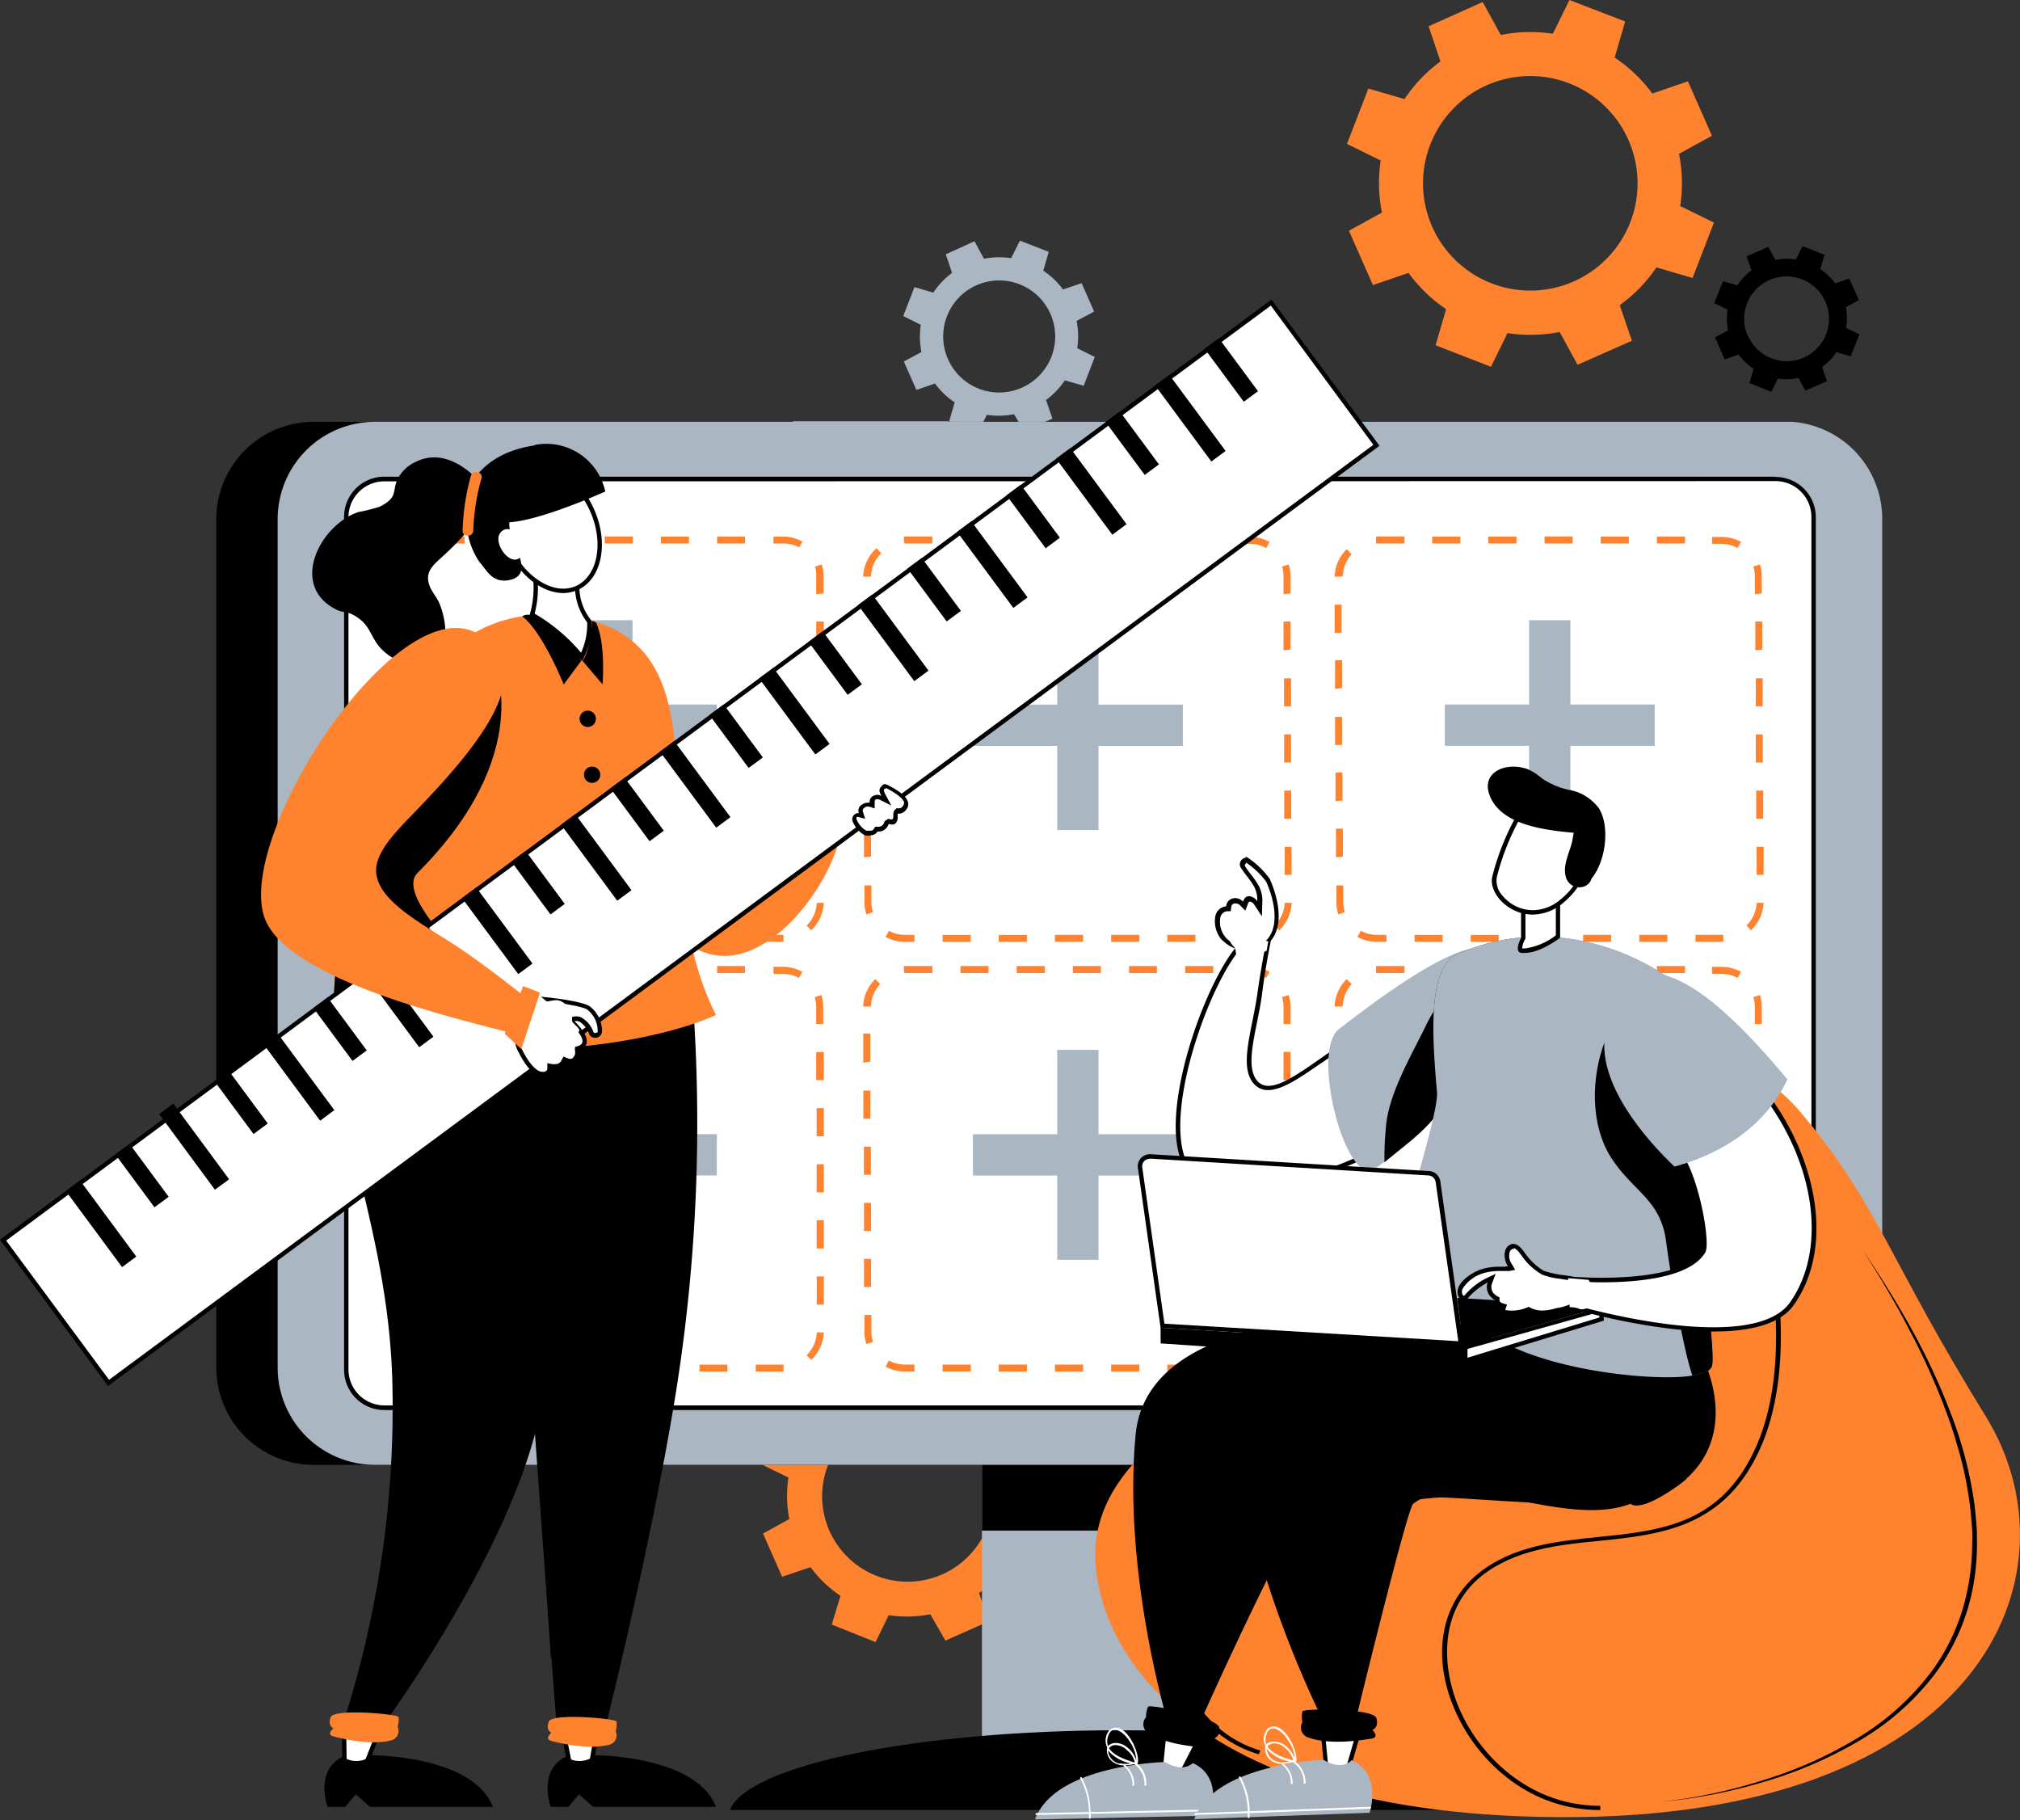
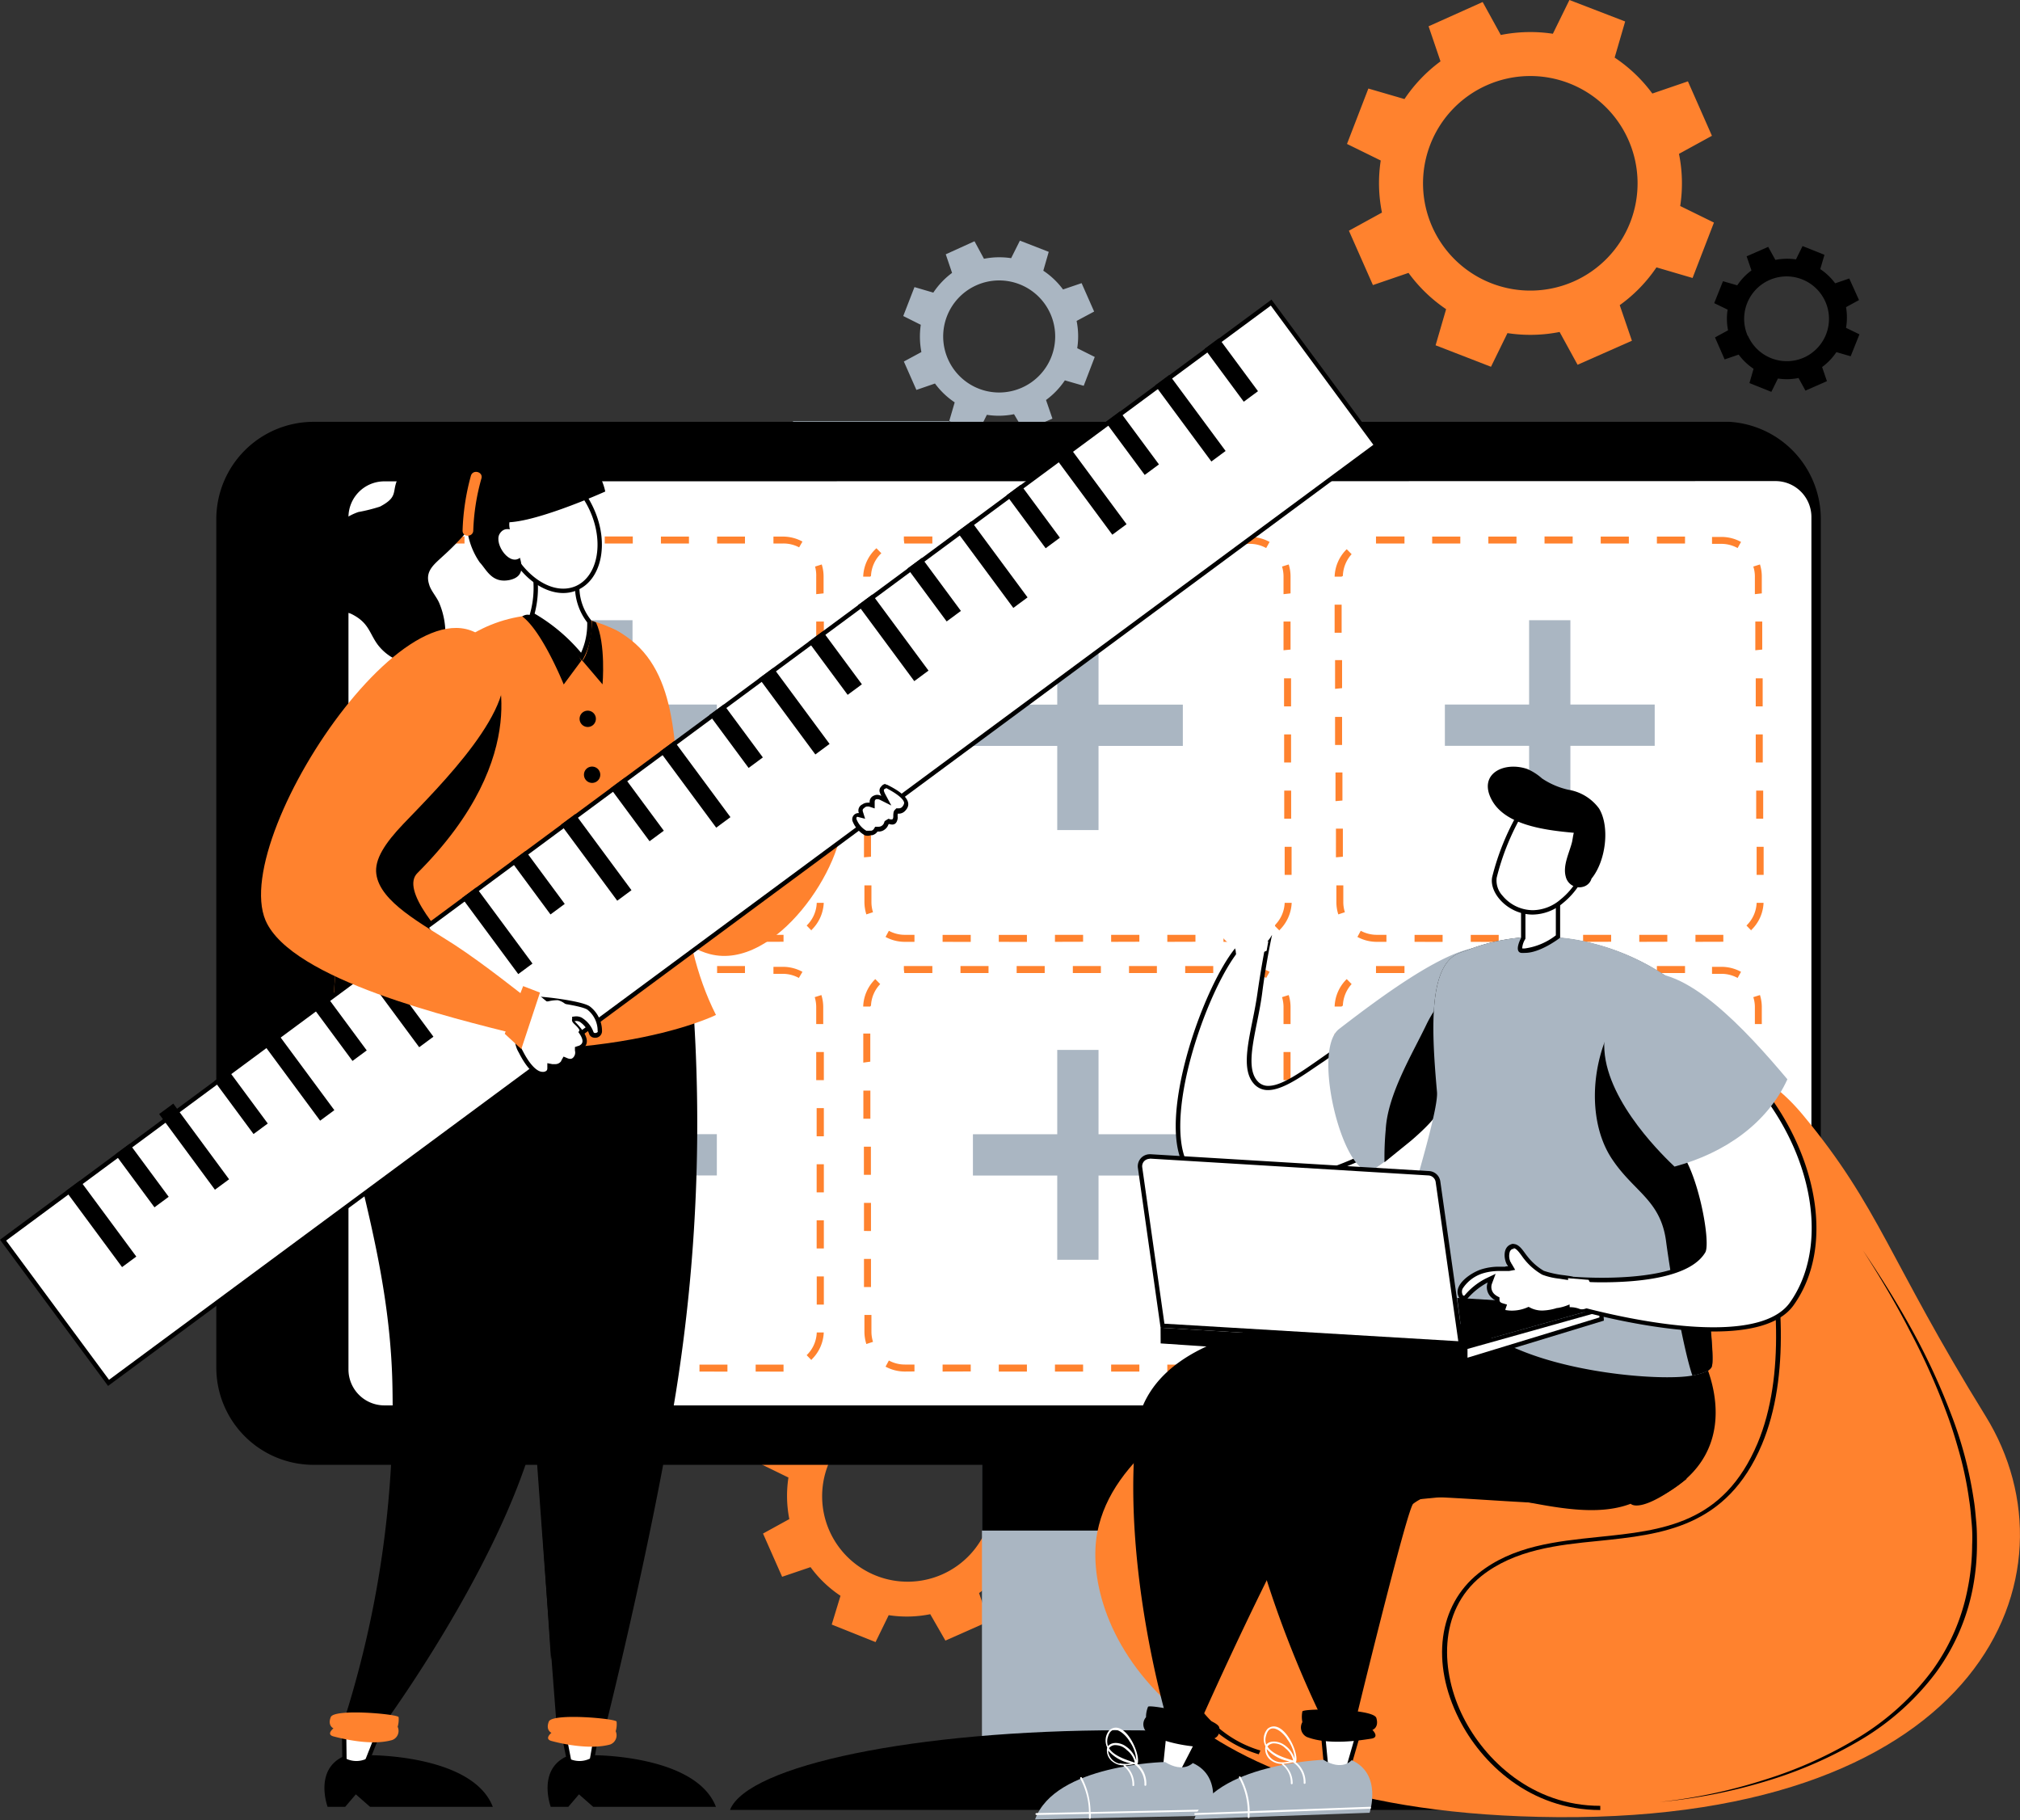
<svg xmlns="http://www.w3.org/2000/svg" xmlns:ns1="http://sodipodi.sourceforge.net/DTD/sodipodi-0.dtd" xmlns:ns2="http://www.inkscape.org/namespaces/inkscape" viewBox="0 0 230.48 207.66" id="svg1172" ns1:docname="1.svg" ns2:version="1.1 (c4e8f9e, 2021-05-24)">
  <rect x="0" y="0" width="230.48" height="207.66" fill="#333333" stroke="none" />
  <defs id="defs826">
    <style id="style824">.cls-1{fill:#e6ebf0;}.cls-2{fill:#aab6c2;}.cls-3{fill:#ff822e;}.cls-4{fill:#fff;}.cls-5{fill:#fff9f0;}.cls-6{fill:#fd3d53;}</style>
  </defs>
  <g id="Слой_2" data-name="Слой 2">
    <g id="Layer_1" data-name="Layer 1">
      <path class="cls-2" d="M64.35,141.75H46.52V132H64.35Zm-16.81-1H63.33V133H47.54Z" id="path838" />
      <path class="cls-2" d="M52.14,150.5H34.31v-9.77H52.14Zm-16.8-1H51.12v-7.72H35.34Z" id="path840" />
      <path class="cls-2" d="M108.3,57.82H90.48V48.05H108.3Zm-16.8-1h15.78V49.07H91.5Z" id="path842" />
      <path class="cls-2" d="M139.63,165.64H121.81v-9.77h17.82Zm-16.8-1h15.78v-7.73H122.83Z" id="path844" />
      <path class="cls-2" d="M122.81,165.64H105v-9.77h17.83Zm-16.8-1h15.78v-7.73H106Z" id="path846" />
      <path class="cls-2" d="M131.23,174.38H113.41v-9.76h17.82Zm-16.8-1h15.78v-7.72H114.43Z" id="path848" />
      <path class="cls-2" d="M125.11,102.38H107.28V92.61h17.83Zm-16.81-1h15.78V93.63H108.3Z" id="path850" />
      <path class="cls-2" d="M137.31,111.12H119.49v-9.76h17.82Zm-16.8-1h15.78v-7.72H120.51Z" id="path852" />
      <path class="cls-2" d="M195.27,69.29H177.44V59.52h17.83Zm-16.81-1h15.78V60.54H178.46Z" id="path854" />
      <path class="cls-2" d="M178.44,69.29H160.62V59.52h17.82Zm-16.8-1h15.78V60.54H161.64Z" id="path856" />
      <path class="cls-2" d="M186.86,78H169V68.27h17.82Zm-16.8-1h15.78V69.29H170.06Z" id="path858" />
      <path class="cls-3" d="M107.87,187.15l4.94-2.19-1.1-3.23A13.82,13.82,0,0,0,115,178.3l3.28,1,1.95-5-3.07-1.51A13.69,13.69,0,0,0,117,168l3-1.65-2.18-4.94-3.23,1.11a13.65,13.65,0,0,0-3.43-3.27l1-3.28-5-2-1.51,3.07a13.45,13.45,0,0,0-4.73.11l-1.65-3-4.94,2.18,1.11,3.24A13.61,13.61,0,0,0,92.12,163l-3.29-.95-1.94,5,3.07,1.5a13.74,13.74,0,0,0,.1,4.74l-3,1.65,2.18,4.93,3.24-1.1a13.44,13.44,0,0,0,3.42,3.27l-1,3.28,5,2,1.5-3.07a13.51,13.51,0,0,0,4.74-.11ZM94.63,174.61a9.75,9.75,0,1,1,12.85,5A9.76,9.76,0,0,1,94.63,174.61Z" id="path860" />
      <path class="cls-3" d="M180,41.61l6.2-2.74-1.39-4.06A17,17,0,0,0,189,30.5l4.12,1.21,2.44-6.32-3.85-1.89a17,17,0,0,0-.14-5.95l3.76-2.06-2.74-6.21-4.06,1.39a17.07,17.07,0,0,0-4.3-4.1l1.2-4.12L179.07,0l-1.89,3.85a17.21,17.21,0,0,0-5.94.14L169.17.23,163,3,164.36,7a17.29,17.29,0,0,0-4.11,4.3l-4.12-1.2-2.44,6.32,3.85,1.89a17,17,0,0,0,.14,5.94l-3.77,2.07,2.74,6.2,4.06-1.39A17.32,17.32,0,0,0,165,35.27l-1.2,4.12,6.32,2.45L172,38a17.26,17.26,0,0,0,5.95-.13ZM163.41,25.86a12.24,12.24,0,1,1,16.14,6.25A12.25,12.25,0,0,1,163.41,25.86Z" id="path862" />
      <path class="cls-2" d="m 116.84,49.18 3.24,-1.43 -0.73,-2.12 a 9,9 0 0 0 2.15,-2.24 l 2.15,0.62 1.26,-3.29 -2,-1 a 8.8,8.8 0 0 0 -0.07,-3.11 l 2,-1.07 -1.43,-3.24 -2.12,0.72 a 9,9 0 0 0 -2.25,-2.14 l 0.62,-2.15 -3.29,-1.28 -1,2 a 9,9 0 0 0 -3.1,0.07 l -1.08,-2 -3.28,1.49 0.72,2.12 a 9,9 0 0 0 -2.14,2.25 l -2.15,-0.63 -1.28,3.3 2,1 a 9.3,9.3 0 0 0 0.07,3.11 l -2,1.08 1.43,3.24 2.12,-0.73 a 9,9 0 0 0 2.25,2.15 l -0.63,2.15 3.3,1.27 1,-2 a 8.75,8.75 0 0 0 3.1,-0.07 z m -8.68,-8.22 a 6.39,6.39 0 1 1 8.42,3.27 6.38,6.38 0 0 1 -8.42,-3.27 z" id="path864" />
      <path d="M206,44.56l2.45-1.08-.55-1.61a6.75,6.75,0,0,0,1.63-1.7l1.63.47,1-2.5-1.53-.74a6.94,6.94,0,0,0,0-2.36l1.48-.81L211,31.77l-1.61.55a6.71,6.71,0,0,0-1.7-1.62l.48-1.63-2.5-1-.75,1.52a6.88,6.88,0,0,0-2.35.06l-.82-1.49-2.46,1.08.55,1.61a6.71,6.71,0,0,0-1.62,1.7l-1.63-.47-1,2.5,1.53.74a6.69,6.69,0,0,0,.05,2.36l-1.49.81L196.78,41l1.6-.55a6.87,6.87,0,0,0,1.7,1.62l-.47,1.63,2.5,1,.75-1.52a6.64,6.64,0,0,0,2.35-.06Zm-6.58-6.23a4.84,4.84,0,1,1,6.38,2.47A4.84,4.84,0,0,1,199.45,38.33Z" id="path866" />
      <rect class="cls-2" x="112.04" y="115.66" width="27.24" height="85.15" id="rect868" />
      <rect x="112.04" y="161.82" width="27.24" height="12.78" id="rect870" />
      <path d="M83.29,206.47c2-5.09,21.23-9.09,44.59-9.09s42.54,4,44.59,9.09Z" id="path872" />
      <path d="M207.75,59.22V156a11.1,11.1,0,0,1-7.07,10.35,11.23,11.23,0,0,1-4,.75H35.78A11.1,11.1,0,0,1,24.68,156V59.22a11.11,11.11,0,0,1,11.1-11.1H196.65l.67,0a11.1,11.1,0,0,1,10.43,11.08Z" id="path874" />
-       <path class="cls-2" d="M214.76,59.22V156a11.23,11.23,0,0,1-.31,2.61,11.08,11.08,0,0,1-10.79,8.49H42.6A11.1,11.1,0,0,1,31.68,156V59.22a11.1,11.1,0,0,1,11.11-11.1H203.66c.27,0,.55,0,.82,0A11.1,11.1,0,0,1,214.76,59.22Z" id="path876" />
      <path class="cls-4" d="M43.85,54.63H202.58A4.35,4.35,0,0,1,206.93,59v97.25a4.35,4.35,0,0,1-4.35,4.35H43.85a4.35,4.35,0,0,1-4.35-4.35V59A4.34,4.34,0,0,1,43.85,54.63Z" id="path878" />
      <path d="M202.58,54.88a4.1,4.1,0,0,1,4.1,4.09v97.25a4.11,4.11,0,0,1-4.1,4.1H43.85a4.1,4.1,0,0,1-4.09-4.1V59a4.09,4.09,0,0,1,4.09-4.09Zm0-.5H43.85A4.58,4.58,0,0,0,39.26,59v97.25a4.59,4.59,0,0,0,4.59,4.6H202.58a4.6,4.6,0,0,0,4.6-4.6V59a4.59,4.59,0,0,0-4.6-4.59Z" id="path880" />
      <path class="cls-3" d="M49.86,107.44a4.56,4.56,0,0,1-2.21-.56l.38-.7a3.88,3.88,0,0,0,1.83.46H51v.8Zm4.3,0v-.79h3.21v.8Zm6.42,0v-.79h3.21v.8Zm6.41,0v-.8h3.21v.79Zm6.41,0v-.8H76.6v.79Zm6.41,0v-.8H83v.79Zm6.41,0v-.8H89.4l0,.39v.4Zm3.2,0v0Zm3.17-1.29-.55-.57a3.8,3.8,0,0,0,1.15-2.59l.8,0A4.59,4.59,0,0,1,92.59,106.09Zm-47.13-1.84a4.82,4.82,0,0,1-.21-1.41v-1.9H46v1.9a3.75,3.75,0,0,0,.18,1.16Zm47.73-4.51v-3.2H94v3.2Zm-47.95-2V94.53H46v3.2Zm47.94-4.41v-3.2H94v3.2Zm-48-2V88.12H46v3.2Zm48-4.41v-3.2H94v3.2Zm-48-2v-3.2H46v3.2Zm48-4.4v-3.2H94v3.2Zm-48-2V75.3H46v3.2Zm47.95-4.4V70.9H94v3.2Zm-48-2v-3.2H46v3.2Zm48-4.4V65.77A3.93,3.93,0,0,0,93,64.63l.76-.24a4.51,4.51,0,0,1,.21,1.37v1.93ZM46,65.7l-.8,0a4.62,4.62,0,0,1,1.39-3.13l.55.57A3.79,3.79,0,0,0,46,65.7Zm45.18-3.26A3.82,3.82,0,0,0,89.33,62H88.25v-.79h1.08a4.68,4.68,0,0,1,2.23.57ZM49.79,62l0-.4v-.4H53V62Zm6.41,0v-.79h3.2V62Zm6.41,0v-.79h3.2V62ZM69,62V61.2h3.2V62Zm6.41,0v-.79h3.2V62Zm6.41,0v-.79H85V62Z" id="path882" />
      <path class="cls-3" d="M103.24,107.44a4.55,4.55,0,0,1-2.2-.56l.38-.7a3.81,3.81,0,0,0,1.82.46h1.1v.8Zm4.31,0v-.79h3.21v.8Zm6.41,0v-.79h3.21v.8Zm6.41,0v-.8h3.21v.79Zm6.41,0v-.8H130v.79Zm6.41,0v-.8h3.21v.79Zm6.41,0v-.8h3.18l0,.39v.4Zm3.21,0v0Zm3.17-1.29-.56-.57a3.81,3.81,0,0,0,1.16-2.59l.8,0A4.63,4.63,0,0,1,146,106.09Zm-47.13-1.84a4.83,4.83,0,0,1-.22-1.41v-1.9h.8v1.9a3.75,3.75,0,0,0,.18,1.16Zm47.73-4.51v-3.2h.79v3.2Zm-48-2V94.53h.8v3.2Zm47.95-4.41v-3.2h.79v3.2Zm-47.95-2V88.12h.8v3.2Zm47.94-4.41v-3.2h.79v3.2Zm-47.95-2v-3.2h.8v3.2Zm47.94-4.4v-3.2h.8v3.2Zm-48-2V75.3h.8v3.2Zm47.94-4.4V70.9h.8v3.2Zm-47.95-2v-3.2h.8v3.2Zm47.95-4.4V65.77a3.93,3.93,0,0,0-.17-1.14l.76-.24a4.51,4.51,0,0,1,.21,1.37v1.93Zm-47.16-2-.8,0A4.57,4.57,0,0,1,100,62.54l.56.57A3.79,3.79,0,0,0,99.38,65.7Zm45.18-3.26a3.82,3.82,0,0,0-1.84-.48h-1.08v-.79h1.08a4.68,4.68,0,0,1,2.23.57ZM103.18,62l-.05-.4v-.4h3.25V62Zm6.41,0v-.79h3.2V62ZM116,62v-.79h3.2V62Zm6.41,0V61.2h3.2V62Zm6.41,0v-.79H132V62Zm6.41,0v-.79h3.2V62Z" id="path884" />
      <rect class="cls-2" x="120.63" y="70.75" width="4.71" height="23.94" id="rect886" />
      <rect class="cls-2" x="120.63" y="70.75" width="4.71" height="23.94" transform="translate(205.71 -40.25) rotate(90)" id="rect888" />
      <path class="cls-3" d="M157.09,107.44a4.62,4.62,0,0,1-2.21-.56l.38-.7a3.88,3.88,0,0,0,1.83.46h1.1v.8Zm4.31,0v-.79h3.2v.8Zm6.41,0v-.79H171v.8Zm6.41,0v-.8h3.2v.79Zm6.41,0v-.8h3.2v.79Zm6.41,0v-.8h3.2v.79Zm6.41,0v-.8h3.18l0,.39v.4Zm3.2,0v0Zm3.17-1.29-.55-.57a3.81,3.81,0,0,0,1.16-2.59l.79,0A4.54,4.54,0,0,1,199.82,106.09Zm-47.12-1.84a4.52,4.52,0,0,1-.22-1.41v-1.9h.79v1.9a3.75,3.75,0,0,0,.18,1.16Zm47.73-4.51v-3.2h.8v3.2Zm-48-2V94.53h.79v3.2Zm47.95-4.41v-3.2h.8v3.2Zm-48-2V88.12h.79v3.2Zm47.95-4.41v-3.2h.8v3.2Zm-48-2v-3.2h.8v3.2Zm48-4.4v-3.2h.79v3.2Zm-48-2V75.3h.8v3.2Zm47.95-4.4V70.9h.79v3.2Zm-48-2v-3.2h.8v3.2Zm47.95-4.4V65.77a3.63,3.63,0,0,0-.18-1.14l.76-.24a4.51,4.51,0,0,1,.21,1.37v1.93Zm-47.16-2-.79,0a4.57,4.57,0,0,1,1.38-3.13l.56.57A3.85,3.85,0,0,0,153.22,65.7Zm45.19-3.26a3.83,3.83,0,0,0-1.85-.48h-1.07v-.79h1.08a4.68,4.68,0,0,1,2.23.57ZM157,62l0-.4v-.4h3.25V62Zm6.41,0v-.79h3.21V62Zm6.41,0v-.79h3.21V62Zm6.41,0V61.2h3.21V62Zm6.41,0v-.79h3.21V62Zm6.41,0v-.79h3.21V62Z" id="path890" />
      <rect class="cls-2" x="174.47" y="70.75" width="4.71" height="23.94" id="rect892" />
      <rect class="cls-2" x="174.47" y="70.75" width="4.71" height="23.94" transform="translate(259.55 -94.1) rotate(90)" id="rect894" />
      <rect class="cls-2" x="67.46" y="70.75" width="4.71" height="23.94" id="rect896" />
      <rect class="cls-2" x="67.46" y="70.75" width="4.71" height="23.94" transform="translate(152.54 12.91) rotate(90)" id="rect898" />
      <path class="cls-3" d="M49.86,156.46a4.68,4.68,0,0,1-2.21-.56l.38-.7a3.88,3.88,0,0,0,1.83.46H51v.79Zm4.3,0v-.8h3.21v.79Zm6.42,0v-.8h3.21v.8Zm6.41,0v-.8h3.21v.8Zm6.41,0v-.8H76.6v.8Zm6.41,0v-.79H83v.8Zm6.41,0v-.79H89.4l0,.4v.4Zm3.2,0v0Zm3.17-1.3-.55-.57A3.76,3.76,0,0,0,93.19,152l.8,0A4.54,4.54,0,0,1,92.59,155.1Zm-47.13-1.84a4.7,4.7,0,0,1-.21-1.4V150H46v1.91a3.85,3.85,0,0,0,.18,1.16Zm47.73-4.5v-3.21H94v3.21Zm-47.95-2v-3.21H46v3.21Zm47.94-4.4v-3.21H94v3.21Zm-48-2v-3.2H46v3.21Zm48-4.4v-3.21H94v3.21Zm-48-2v-3.21H46v3.21Zm48-4.4v-3.21H94v3.21Zm-48-2v-3.21H46v3.21Zm47.95-4.4v-3.21H94v3.21Zm-48-2V117.9H46v3.21Zm48-4.4v-1.93a4,4,0,0,0-.17-1.14l.76-.24a4.62,4.62,0,0,1,.21,1.38v1.93Zm-47.16-2-.8,0a4.64,4.64,0,0,1,1.39-3.13l.55.57A3.79,3.79,0,0,0,46,114.71Zm45.18-3.26a3.81,3.81,0,0,0-1.84-.47H88.25v-.8h1.08a4.68,4.68,0,0,1,2.23.57ZM49.79,111l0-.4v-.4H53V111Zm6.41,0v-.8h3.2V111Zm6.41,0v-.8h3.2V111ZM69,111v-.8h3.2V111Zm6.41,0v-.8h3.2V111Zm6.41,0v-.8H85V111Z" id="path900" />
      <path class="cls-3" d="M103.24,156.46a4.67,4.67,0,0,1-2.2-.56l.38-.7a3.81,3.81,0,0,0,1.82.46h1.1v.79Zm4.31,0v-.8h3.21v.79Zm6.41,0v-.8h3.21v.8Zm6.41,0v-.8h3.21v.8Zm6.41,0v-.8H130v.8Zm6.41,0v-.79h3.21v.8Zm6.41,0v-.79h3.18l0,.4v.4Zm3.21,0v0Zm3.17-1.3-.56-.57a3.77,3.77,0,0,0,1.16-2.58l.8,0A4.59,4.59,0,0,1,146,155.1Zm-47.13-1.84a4.71,4.71,0,0,1-.22-1.4V150h.8v1.91a3.85,3.85,0,0,0,.18,1.16Zm47.73-4.5v-3.21h.79v3.21Zm-48-2v-3.21h.8v3.21Zm47.95-4.4v-3.21h.79v3.21Zm-47.95-2v-3.2h.8v3.21Zm47.94-4.4v-3.21h.79v3.21Zm-47.95-2v-3.21h.8v3.21Zm47.94-4.4v-3.21h.8v3.21Zm-48-2v-3.21h.8v3.21Zm47.94-4.4v-3.21h.8v3.21Zm-47.95-2V117.9h.8v3.21Zm47.95-4.4v-1.93a4,4,0,0,0-.17-1.14l.76-.24a4.62,4.62,0,0,1,.21,1.38v1.93Zm-47.16-2-.8,0a4.59,4.59,0,0,1,1.38-3.13l.56.57A3.79,3.79,0,0,0,99.38,114.71Zm45.18-3.26a3.81,3.81,0,0,0-1.84-.47h-1.08v-.8h1.08a4.68,4.68,0,0,1,2.23.57ZM103.18,111l-.05-.4v-.4h3.25V111Zm6.41,0v-.8h3.2V111Zm6.41,0v-.8h3.2V111Zm6.41,0v-.8h3.2V111Zm6.41,0v-.8H132V111Zm6.41,0v-.8h3.2V111Z" id="path902" />
      <rect class="cls-2" x="120.63" y="119.77" width="4.71" height="23.94" id="rect904" />
      <rect class="cls-2" x="120.63" y="119.77" width="4.71" height="23.94" transform="translate(254.72 8.76) rotate(90)" id="rect906" />
      <path class="cls-3" d="M157.09,156.46a4.74,4.74,0,0,1-2.21-.56l.38-.7a3.88,3.88,0,0,0,1.83.46h1.1v.79Zm4.31,0v-.8h3.2v.79Zm6.41,0v-.8H171v.8Zm6.41,0v-.8h3.2v.8Zm6.41,0v-.8h3.2v.8Zm6.41,0v-.79h3.2v.8Zm6.41,0v-.79h3.18l0,.4v.4Zm3.2,0v0Zm3.17-1.3-.55-.57a3.77,3.77,0,0,0,1.16-2.58l.79,0A4.5,4.5,0,0,1,199.82,155.1Zm-47.12-1.84a4.41,4.41,0,0,1-.22-1.4V150h.79v1.91a3.85,3.85,0,0,0,.18,1.16Zm47.73-4.5v-3.21h.8v3.21Zm-48-2v-3.21h.79v3.21Zm47.95-4.4v-3.21h.8v3.21Zm-48-2v-3.2h.79v3.21Zm47.95-4.4v-3.21h.8v3.21Zm-48-2v-3.21h.8v3.21Zm48-4.4v-3.21h.79v3.21Zm-48-2v-3.21h.8v3.21Zm47.95-4.4v-3.21h.79v3.21Zm-48-2V117.9h.8v3.21Zm47.95-4.4v-1.93a3.67,3.67,0,0,0-.18-1.14l.76-.24a4.62,4.62,0,0,1,.21,1.38v1.93Zm-47.16-2-.79,0a4.59,4.59,0,0,1,1.38-3.13l.56.57A3.85,3.85,0,0,0,153.22,114.71Zm45.19-3.26a3.82,3.82,0,0,0-1.85-.47h-1.07v-.8h1.08a4.68,4.68,0,0,1,2.23.57ZM157,111l0-.4v-.4h3.25V111Zm6.41,0v-.8h3.21V111Zm6.41,0v-.8h3.21V111Zm6.41,0v-.8h3.21V111Zm6.41,0v-.8h3.21V111Zm6.41,0v-.8h3.21V111Z" id="path908" />
      <rect class="cls-2" x="174.47" y="119.77" width="4.71" height="23.94" id="rect910" />
      <rect class="cls-2" x="174.47" y="119.77" width="4.71" height="23.94" transform="translate(308.57 -45.09) rotate(90)" id="rect912" />
      <rect class="cls-2" x="67.46" y="119.77" width="4.71" height="23.94" id="rect914" />
      <rect class="cls-2" x="67.46" y="119.77" width="4.71" height="23.94" transform="translate(201.56 61.92) rotate(90)" id="rect916" />
      <path class="cls-3" d="M81,108.84c7.46,1.93,15.45-10.06,15.13-15.92l-2.29-3.08S92,92.33,89.55,95.08h0c-2.75,3.09-5.78,5.74-8.45,5.62-1.73-.07-1.36-.72-2.11-3.57-1.42-5.42-2.62-25.38-10.62-25.75C51.39,70.59,69.92,106,81,108.84Z" id="path918" />
      <polygon class="cls-5" points="93.62 89.28 92.67 90.64 96.83 95.17 97.58 93.24 93.62 89.28" id="polygon920" />
      <polygon class="cls-4" points="65.12 201.79 63.96 196.13 68.26 196.65 67.36 201.79 65.12 201.79" id="polygon922" />
      <path d="M64.28,196.42l3.69.44-.82,4.68H65.32l-1-5.12Zm-.63-.58,1.27,6.2h2.65l1-5.61-4.9-.59Z" id="path924" />
      <path d="M79,113.44a194.65,194.65,0,0,1-1.85,45.22c-2.9,18-8.27,39.16-8.27,39.16l-5.26.46s-2-25.72-3-40.95c-1-14.5-5.12-42.21-5.12-42.21Z" id="path926" />
      <path d="M71.92,110.69s-.44,12-2.41,32.47c-2.05,21.27-6.64,46.18-6.64,46.18S61.2,163.26,60.17,152c-.85-9.39-4.68-36.87-4.68-36.87Z" id="path928" />
      <path d="M67.89,200.23s11.54,0,13.8,5.89h-14l-1.63-1.43-1.22,1.43h-2s-1.54-4.14,1.73-5.72A2.71,2.71,0,0,0,67.89,200.23Z" id="path930" />
      <polygon class="cls-4" points="39.31 201.96 39.25 196.6 43.39 197.1 41.47 201.96 39.31 201.96" id="polygon932" />
      <path d="M39.5,196.88l3.54.43-1.74,4.4H39.56l-.06-4.83Zm-.5-.56.07,5.89h2.57l2.1-5.32L39,196.32Z" id="path934" />
      <path d="M65.65,114.9s1.4,19.07-4,46.09c-3.15,15.77-18,35.9-18,35.9H39.05a117.63,117.63,0,0,0,5.72-39.06c-.42-18.5-8.07-32.32-5.26-40.39C40.89,113.48,65.65,114.9,65.65,114.9Z" id="path936" />
      <path class="cls-3" d="M44.76,198.49a1.11,1.11,0,0,0,.61-1.51,2.9,2.9,0,0,0,.11-1.1c-.11-.35-7.35-1-7.74,0s.31,1.28.31,1.28-.88.69,0,.92S42.34,199.19,44.76,198.49Z" id="path938" />
      <path class="cls-3" d="M69.63,199a1.12,1.12,0,0,0,.62-1.51,2.76,2.76,0,0,0,.1-1.1c-.1-.35-7.34-1-7.73,0s.3,1.28.3,1.28-.87.69,0,.93S67.22,199.67,69.63,199Z" id="path940" />
      <path class="cls-3" d="M81.69,115.78s-14.54,7.32-43.76,2.14c0,0-.06-51.3,27-47.63C84.64,73,72.33,97.25,81.69,115.78Z" id="path942" />
      <path class="cls-4" d="M66.38,74.92a20.08,20.08,0,0,0-5.67-4.83,11.13,11.13,0,0,0,.14-5.52l5.09,1.23a6.46,6.46,0,0,0,1.34,5.11A8.2,8.2,0,0,1,66.38,74.92Z" id="path944" />
      <path d="M61.18,64.9,65.66,66A6.77,6.77,0,0,0,67,71a7.94,7.94,0,0,1-.7,3.46A20.27,20.27,0,0,0,61,70a11.51,11.51,0,0,0,.18-5.07Zm-.68-.68a10.79,10.79,0,0,1-.09,6,19.77,19.77,0,0,1,6,5.18,8.31,8.31,0,0,0,1.11-4.56,6.06,6.06,0,0,1-1.27-5.2l-5.75-1.4Z" id="path946" />
      <path class="cls-4" d="M64.26,67.4c-2.39,0-4.87-2-6.17-5A9,9,0,0,1,57.4,57a4.54,4.54,0,0,1,2.48-3.41,3.9,3.9,0,0,1,1.52-.31c2.39,0,4.88,2,6.18,5,1.63,3.72.83,7.68-1.79,8.83A3.91,3.91,0,0,1,64.26,67.4Z" id="path948" />
      <path d="M61.4,53.53c2.26,0,4.71,2,5.95,4.83,1.58,3.59.83,7.4-1.66,8.5a3.58,3.58,0,0,1-1.43.29c-2.25,0-4.7-2-6-4.83-1.57-3.59-.82-7.4,1.67-8.5a3.57,3.57,0,0,1,1.42-.29Zm0-.5a3.92,3.92,0,0,0-1.62.34c-2.75,1.2-3.61,5.3-1.92,9.15,1.37,3.13,4,5.13,6.4,5.13a4,4,0,0,0,1.63-.34c2.75-1.2,3.61-5.3,1.92-9.15C66.44,55,63.81,53,61.4,53Z" id="path950" />
      <path class="cls-6" d="M65.66,55.07a10.37,10.37,0,0,1,1.41,1.69,4.92,4.92,0,0,1-4,.05c-3.26-1.31-5.77,1.38-5.77,1.38l-.12-2.51,7.29-3.23Z" id="path952" />
      <path d="M38.5,69.6c.51.24,1.14.21,1.62.45,2,1,2,2.18,3,3.52a5.7,5.7,0,0,0,2.58,1.88c2.41.87,4.78.1,5.1-2.58a8.94,8.94,0,0,0-.65-4c-.29-.75-1-1.48-1.19-2.21-.48-1.5.54-2.25,1.58-3.22a28.89,28.89,0,0,0,2.79-2.87,8.43,8.43,0,0,0,1.41,3.59c.77.8,1.37,2.43,3.42,2,3.27-.73-.53-4.87,0-6.73a1.92,1.92,0,0,0,1.47-1.79c.17-1.57,2.12-1.85,3.66-1.39s3,.65,4.4-.56c1.06-.92-3.88-5.14-5.56-5-4.47.33-6.74,2.21-7.9,3.75-1.81-1.75-4.25-3-6.76-1.77a4.27,4.27,0,0,0-2.11,2c-.67,1.44.12,2-2,3.12a19,19,0,0,1-2.47.62C36.47,59.91,32.89,66.93,38.5,69.6Z" id="path954" />
      <path class="cls-4" d="M59,60.76s-1.33-1-2,.15,1.24,3.88,2.47,2.59S59,60.76,59,60.76Z" id="path956" />
      <path d="M47.62,99.6C61.24,86,56.36,75.52,56.36,75.52L43.65,86.09c-5.72,12-5.69,31.84-5.69,31.84s15.11,3,26.23,1.62C64.19,119.55,43.87,103.35,47.62,99.6Z" id="path958" />
      <path d="M61.06,50.75a6.88,6.88,0,0,1,8,5.32s-9.19,4.14-12,3.43l-1.6-4Z" id="path960" />
      <path class="cls-3" d="M52.78,60.52a26.48,26.48,0,0,1,.95-6.25c.22-.76,1.42-.46,1.2.31A24.74,24.74,0,0,0,54,60.5C54,61.3,52.76,61.32,52.78,60.52Z" id="path962" />
      <path d="M68,71l-.43-.18s-.17,3.41-1.11,4.56l2.29,2.69S69.15,73.41,68,71Z" id="path964" />
      <path d="M60.59,70.2a1.05,1.05,0,0,0-1,.12c2.3,1.71,4.73,7.76,4.73,7.76l2-2.7C65,72.58,60.59,70.2,60.59,70.2Z" id="path966" />
      <path d="M66.13,82a.93.93,0,0,1,.93-.93.93.93,0,1,1-.93.93Z" id="path968" />
      <path d="M66.63,88.38a.92.92,0,0,1,.93-.93.93.93,0,1,1-.93.93Z" id="path970" />
      <path d="M66.64,99.57a.93.93,0,1,1,.93.93A.93.93,0,0,1,66.64,99.57Z" id="path972" />
      <path d="M66.64,93.6a.93.93,0,1,1,.93.93A.92.92,0,0,1,66.64,93.6Z" id="path974" />
      <path d="M66.65,105.76a.93.93,0,1,1,.93.93A.93.93,0,0,1,66.65,105.76Z" id="path976" />
      <path d="M42.43,200.23s11.54,0,13.8,5.89h-14l-1.63-1.43-1.22,1.43h-2s-1.54-4.14,1.73-5.72A2.71,2.71,0,0,0,42.43,200.23Z" id="path978" />
      <rect class="cls-4" x="-11.25" y="86.01" width="179.91" height="20.25" transform="translate(-41.73 65.62) rotate(-36.48)" id="rect980" />
      <path d="M145,34.86,156.7,50.74,12.44,157.4.7,141.52,72.83,88.19,145,34.86Zm.1-.7L72.53,87.79,0,141.42,12.33,158.1,157.4,50.85,145.06,34.16Z" id="path982" />
      <rect x="15.19" y="130.36" width="2.02" height="7.51" transform="translate(-76.56 35.9) rotate(-36.48)" id="rect984" />
      <rect x="10.52" y="134.21" width="2.02" height="10.79" transform="translate(-80.74 34.21) rotate(-36.48)" id="rect986" />
      <rect x="26.49" y="122" width="2.02" height="7.51" transform="translate(-69.37 40.98) rotate(-36.48)" id="rect988" />
      <rect x="21.82" y="125.85" width="2.02" height="10.79" transform="matrix(0.8, -0.59, 0.59, 0.8, -73.55, 39.28)" id="rect990" />
      <rect x="37.78" y="113.65" width="2.02" height="7.51" transform="translate(-62.18 46.05) rotate(-36.47)" id="rect992" />
      <rect x="33.12" y="117.5" width="2.02" height="10.79" transform="translate(-66.38 44.38) rotate(-36.48)" id="rect994" />
      <rect x="49.08" y="105.29" width="2.02" height="7.51" transform="translate(-55.01 51.14) rotate(-36.47)" id="rect996" />
      <rect x="44.42" y="109.14" width="2.02" height="10.79" transform="translate(-59.19 49.44) rotate(-36.48)" id="rect998" />
      <rect x="60.38" y="96.94" width="2.02" height="7.51" transform="translate(-47.83 56.21) rotate(-36.47)" id="rect1000" />
      <rect x="55.72" y="100.79" width="2.02" height="10.79" transform="translate(-52.01 54.53) rotate(-36.48)" id="rect1002" />
      <rect x="71.68" y="88.59" width="2.02" height="7.51" transform="translate(-40.65 61.29) rotate(-36.47)" id="rect1004" />
      <rect x="67.02" y="92.43" width="2.02" height="10.79" transform="translate(-44.83 59.6) rotate(-36.48)" id="rect1006" />
      <rect x="82.98" y="80.23" width="2.02" height="7.51" transform="translate(-33.47 66.39) rotate(-36.48)" id="rect1008" />
      <rect x="78.32" y="84.08" width="2.02" height="10.79" transform="translate(-37.66 64.7) rotate(-36.48)" id="rect1010" />
      <rect x="94.28" y="71.88" width="2.02" height="7.51" transform="translate(-26.29 71.46) rotate(-36.47)" id="rect1012" />
      <rect x="89.62" y="75.73" width="2.02" height="10.79" transform="translate(-30.47 69.78) rotate(-36.48)" id="rect1014" />
      <rect x="105.58" y="63.52" width="2.02" height="7.51" transform="translate(-19.11 76.55) rotate(-36.48)" id="rect1016" />
      <rect x="100.91" y="67.37" width="2.02" height="10.79" transform="translate(-23.29 74.85) rotate(-36.48)" id="rect1018" />
      <rect x="116.88" y="55.17" width="2.02" height="7.51" transform="translate(-11.94 81.61) rotate(-36.47)" id="rect1020" />
      <rect x="112.21" y="59.02" width="2.02" height="10.79" transform="translate(-16.11 79.93) rotate(-36.48)" id="rect1022" />
      <rect x="128.18" y="46.81" width="2.02" height="7.51" transform="translate(-4.75 86.71) rotate(-36.48)" id="rect1024" />
      <rect x="123.51" y="50.66" width="2.02" height="10.79" transform="translate(-8.93 85.02) rotate(-36.48)" id="rect1026" />
      <rect x="139.48" y="38.46" width="2.02" height="7.51" transform="translate(2.43 91.79) rotate(-36.48)" id="rect1028" />
      <rect x="134.81" y="42.31" width="2.02" height="10.79" transform="translate(-1.75 90.1) rotate(-36.48)" id="rect1030" />
      <path class="cls-4" d="M61.91,122.53c-1,0-2-1.61-2.49-2.56a2.79,2.79,0,0,1,.52-3.59,4.72,4.72,0,0,1,2.79-1.06,2.26,2.26,0,0,1,.85.15l.15.08.1.08H64a.47.47,0,0,1,.16,0,.45.45,0,0,1,.31.16c.11.13.28.3.47.49.68.68,1.82,1.81,1.76,2.62a.76.76,0,0,1-.36.58.74.74,0,0,1-.28.14l-.2.06,0,.21a1.15,1.15,0,0,1-.27,1,.7.7,0,0,1-.51.22,1.14,1.14,0,0,1-.45-.11l-.21-.08-.12.2,0,.09a1.05,1.05,0,0,1-.93.5,2.19,2.19,0,0,1-.36,0l-.28-.06v.29a.63.63,0,0,1-.59.64.76.76,0,0,1-.21,0Z" id="path1032" />
      <path d="M62.73,115.57a1.9,1.9,0,0,1,.75.13.6.6,0,0,1,.11.06l.06,0,.21.14.24-.09.07,0s0,0,.12.08l.49.5c.6.61,1.73,1.73,1.68,2.42a.5.5,0,0,1-.26.4.41.41,0,0,1-.21.1l-.39.13,0,.41a.82.82,0,0,1-.2.79.46.46,0,0,1-.33.15.9.9,0,0,1-.36-.09l-.41-.17-.22.39a1,1,0,0,0-.06.14.81.81,0,0,1-.7.33l-.31,0-.56-.11,0,.58c0,.21-.08.34-.39.41l-.16,0c-.66,0-1.51-.91-2.27-2.42a2.63,2.63,0,0,1,.47-3.29,4.4,4.4,0,0,1,2.62-1Zm0-.5a4.92,4.92,0,0,0-2.95,1.12,3.06,3.06,0,0,0-.58,3.89c.45.9,1.48,2.7,2.71,2.7a1.24,1.24,0,0,0,.27,0,.88.88,0,0,0,.78-.88,1.81,1.81,0,0,0,.4,0,1.31,1.31,0,0,0,1.1-.53,1.24,1.24,0,0,0,.1-.2,1.42,1.42,0,0,0,.55.13,1,1,0,0,0,.68-.29,1.37,1.37,0,0,0,.35-1.21,1,1,0,0,0,.36-.18c1.52-1.12-1.16-3.28-1.84-4a.65.65,0,0,0-.49-.25.7.7,0,0,0-.25,0,1,1,0,0,0-.25-.14,2.38,2.38,0,0,0-.94-.17Z" id="path1034" />
      <path class="cls-4" d="M67.87,118.11a.43.43,0,0,1-.41-.24,3,3,0,0,0-1.26-1.55,1.29,1.29,0,0,0-.5-.11,2.13,2.13,0,0,0-.58.1,1.79,1.79,0,0,1-.4.09H64.5c-1.13,0-2.86-.71-3-1.38a5.61,5.61,0,0,0-.27-1,.88.88,0,0,1,0-.15c1.27,0,5.15.54,5.94,1.09a3.28,3.28,0,0,1,1.29,2.63.39.39,0,0,1-.11.3.61.61,0,0,1-.46.19Z" id="path1036" />
      <path d="M61.56,114.17c1.56.11,4.79.57,5.45,1a3.06,3.06,0,0,1,1.18,2.44.14.14,0,0,1,0,.12.42.42,0,0,1-.28.11.19.19,0,0,1-.19-.1,3.16,3.16,0,0,0-1.38-1.67,1.41,1.41,0,0,0-.6-.13,2.52,2.52,0,0,0-.65.11,1.37,1.37,0,0,1-.35.08h-.2c-1.11,0-2.65-.73-2.72-1.18a5.36,5.36,0,0,0-.22-.81Zm-.65-.6c-.16,0,.26.82.38,1.5.14.86,2.07,1.59,3.21,1.59h.25a9.38,9.38,0,0,1,1-.19.85.85,0,0,1,.39.09A2.76,2.76,0,0,1,67.24,118a.68.68,0,0,0,.63.38.76.76,0,0,0,.82-.77,3.55,3.55,0,0,0-1.4-2.81c-.9-.62-5.16-1.12-6.23-1.13a.27.27,0,0,0-.15-.08Z" id="path1038" />
      <path class="cls-4" d="M62.41,114.27a4.07,4.07,0,0,1,1.25-.17,2.16,2.16,0,0,1,1.62,2.15c-.11.44.43.6.79,1.17s-2.14.81-2.14.81L59,118a2.84,2.84,0,0,0-.28-1.42c-.36-.9,2.53-3.27,2.53-3.27Z" id="path1040" />
      <path class="cls-3" d="M30.3,105c2.94,6.8,21.47,11.16,28.7,13l.88-4.31s-4.71-3.76-8-5.9h0c-3.72-2.41-8.5-4.87-8.94-8.07-.24-1.68,1-3.55,3.1-5.75,4-4.18,13.57-13.57,11.08-18.63C49.71,60.37,26,94.9,30.3,105Z" id="path1042" />
      <polygon class="cls-3" points="59.69 112.49 57.59 117.93 59.48 119.67 61.61 113.23 59.69 112.49" id="polygon1044" />
      <path class="cls-4" d="M99,95a.93.93,0,0,1-.24,0c-.59-.21-1.07-1.11-1.23-1.41a.49.49,0,0,1,0-.48.33.33,0,0,1,.29-.18l.43.11,0-.42c-.07-.21-.08-.43.29-.68a.81.81,0,0,1,.42-.14.69.69,0,0,1,.2,0l.34.11v-.36a.5.5,0,0,1,.33-.56.58.58,0,0,1,.28-.07.79.79,0,0,1,.36.1l.65.32-.32-.65c-.07-.15-.12-.28-.16-.39a.35.35,0,0,1,.11-.4.48.48,0,0,1,.35-.23.49.49,0,0,1,.2,0c.59.32,2,1.09,2.15,1.85a.93.93,0,0,1-.83.94h-.12l-.18.08c-.09.09-.09.21-.11.48v.15c-.06.53-.29.53-.38.53a1.11,1.11,0,0,1-.28,0l-.1,0-.1.06-.16.11,0,.08a.93.93,0,0,1-.37.48.8.8,0,0,1-.49.16l-.27,0-.09.12a.69.69,0,0,1-.47.32h-.11A1.22,1.22,0,0,1,99,95Z" id="path1046" />
      <path d="M101.08,89.92l.08,0,0,0c.46.25,1.87,1,2,1.64,0,.06,0,.21-.19.45a.51.51,0,0,1-.39.2h-.06l-.25,0-.17.18c-.15.15-.16.33-.18.62a.66.66,0,0,1,0,.15c0,.25-.09.3-.13.31a.74.74,0,0,1-.2,0l-.21-.07-.19.11-.09.06-.16.1-.06.17a.69.69,0,0,1-.27.36.63.63,0,0,1-.35.11h-.1l-.3,0-.16.26a.46.46,0,0,1-.28.19h-.18l-.07,0a.48.48,0,0,1-.18,0,.37.37,0,0,1-.15,0,2.59,2.59,0,0,1-1.1-1.28.29.29,0,0,1,0-.24.1.1,0,0,1,.1-.06h0l.87.22-.27-.86c0-.11-.07-.21.19-.39A.48.48,0,0,1,99,92l.13,0,.67.22,0-.72c0-.22.07-.28.18-.33a.58.58,0,0,1,.18,0,.64.64,0,0,1,.24.07l1.3.65L101,90.58a1.8,1.8,0,0,1-.15-.37s0-.07,0-.13l0,0,0,0a.16.16,0,0,1,.11-.08Zm0-.5a.67.67,0,0,0-.52.29.63.63,0,0,0-.18.67,3.29,3.29,0,0,0,.18.42,1,1,0,0,0-.47-.13.92.92,0,0,0-.38.09.76.76,0,0,0-.48.81.92.92,0,0,0-.28,0,1,1,0,0,0-.55.19.77.77,0,0,0-.4,1,.39.39,0,0,0-.15,0,.7.7,0,0,0-.54,1,3.2,3.2,0,0,0,1.37,1.53,1.13,1.13,0,0,0,.32.05.93.93,0,0,0,.34-.06h.15a1,1,0,0,0,.63-.42h.15a1.08,1.08,0,0,0,.63-.2,1.2,1.2,0,0,0,.47-.61l.07-.06a1,1,0,0,0,.36.07c.32,0,.56-.2.63-.75a2.64,2.64,0,0,1,0-.49h.12a1,1,0,0,0,.75-.35c1.2-1.26-1.16-2.48-2-2.91a.71.71,0,0,0-.31-.08Z" id="path1048" />
      <path class="cls-3" d="M205.72,127.2c-8.73-10.53-18.44-5.1-20.91-2.11-22.51,27.23-56.27,32.68-59.6,49.67-1.81,9.18,6,32.2,52.51,32.53,48.59.34,59.94-27.78,48.84-45.74S214.46,137.74,205.72,127.2Z" id="path1050" />
      <path d="M182.59,206.48V206c-7.77,0-13.17-5.22-15.63-10.11-2.59-5.12-2.94-12.08,2.08-16.11,3.79-3,8.65-3.54,13.36-4,7.19-.74,14.62-1.5,18.63-11,6.55-15.55-3.85-41.22-3.95-41.48l-.54.15c.1.25,10.44,25.78,4,41.18-3.89,9.23-10.82,9.95-18.16,10.7-4.8.5-9.77,1-13.69,4.15-4.58,3.67-5.45,10.2-2.21,16.62C169,201.11,174.54,206.48,182.59,206.48Z" id="path1052" />
      <path d="M143.62,200.12l.19-.43c-7.51-2.22-10.77-10.32-10.61-16.9.13-5.68,2.73-12.4,9.65-14.21a44.56,44.56,0,0,1,11.86-1.35c6.09-.08,11.36-.14,21.38-7.42,15.41-11.17,15.54-35.74,15.54-36h-.57c0,.25-.13,24.61-15.34,35.65-9.87,7.16-15,7.22-21,7.29a46,46,0,0,0-12,1.39c-7.21,1.88-9.92,8.79-10.05,14.63C132.47,189.52,135.84,197.82,143.62,200.12Z" id="path1054" />
      <path d="M189.37,205.56a60.77,60.77,0,0,0,12.11-2.36,48.26,48.26,0,0,0,11-4.83,29.57,29.57,0,0,0,8.38-7.53,23.91,23.91,0,0,0,4.21-9.55,26.43,26.43,0,0,0,.5-5.08c0-.85,0-1.7-.08-2.55s-.14-1.69-.28-2.54a45.73,45.73,0,0,0-2.64-9.92,74.67,74.67,0,0,0-4.41-9.49c-1.7-3.09-3.59-6.1-5.59-9.06,1.92,3,3.72,6,5.33,9.15a76.42,76.42,0,0,1,4.25,9.5c.6,1.61,1.09,3.25,1.54,4.89a41,41,0,0,1,1,5c.14.84.19,1.68.27,2.51s.1,1.68.06,2.52a25.57,25.57,0,0,1-.51,5,23.43,23.43,0,0,1-4.1,9.42,29.74,29.74,0,0,1-8.19,7.46,47.71,47.71,0,0,1-10.8,4.9A60.25,60.25,0,0,1,189.37,205.56Z" id="path1056" />
      <path d="M191.49,166.35c.06.57-6,4.81-6.46,4.82-8.22,1.65-29.91-2.73-35.86,1.11a4,4,0,0,0-1.09,1.05c-4.73,6.57-11.25,23.2-11.76,24.53,0,0,0,0,0,0a0,0,0,0,0,0,0h0l-3-1.1s-5.24-17.17-3.75-33.06c1.41-15.08,29.12-13.27,29.12-13.27a15.4,15.4,0,0,1,8.57,2.75c.7-.9,5.83,6.78,5.83,6.78l10.29-2.71A9.91,9.91,0,0,1,191.49,166.35Z" id="path1058" />
      <path d="M149.17,172.28a2.36,2.36,0,0,0-1.09,1.05c-5.75,10.86-11.25,23.38-11.76,24.53,0,0,0,0,0,0a0,0,0,0,0,0,0h0c-.16-.1-4.45-15,2-37.07,5.79-19.85,33.19,0,34.27,1.57l20.18,3.91c.06.57-2.71,1.38-2.81,2Z" id="path1060" />
      <polygon class="cls-4" points="132.4 201.71 132.97 196.2 137.54 196.91 134.71 202.37 132.4 201.71" id="polygon1062" />
      <path d="M133.19,196.48l4,.63-2.58,5-1.91-.54.52-5.05Zm-.44-.57-.62,6,2.71.77,3.08-5.94-5.17-.81Z" id="path1064" />
      <path class="cls-2" d="M132.93,201s-12.56.27-14.83,6.55l20-.43s1.54-4.4-2-6C136.11,201.09,135.06,202.31,132.93,201Z" id="path1066" />
      <path class="cls-4" d="M138.17,206.41l-13.74.3a8.65,8.65,0,0,0-1-3.94c-.06-.12-.24,0-.18.11a8.3,8.3,0,0,1,1,3.83l-6,.12c-.14,0-.13.22,0,.21l6-.12c0,.15,0,.31,0,.46s.2.13.21,0,0-.31,0-.47l13.74-.29A.11.11,0,0,0,138.17,206.41Z" id="path1068" />
      <path class="cls-4" d="M129.75,201.19a.07.07,0,0,0,.07-.06c.29-1.23-1.53-5.07-3.21-3.79a1.81,1.81,0,0,0-.28,2A1.59,1.59,0,0,0,127,201a2,2,0,0,0,1.21.38.08.08,0,0,0,0,.09,2.65,2.65,0,0,1,1,2.18c0,.13.2.13.2,0a2.81,2.81,0,0,0-1-2.26,7.38,7.38,0,0,0,1-.15h0l0,0a0,0,0,0,0,0,0,2.74,2.74,0,0,1,1.17,2.38c0,.13.2.13.21,0A2.94,2.94,0,0,0,129.75,201.19Zm-3.31-3.13c.5-1.6,2-.21,2.43.57a4.1,4.1,0,0,1,.78,2.2,3,3,0,0,0-1.23-1.64c-.51-.37-1.49-.58-2,0A1.64,1.64,0,0,1,126.44,198.06Zm3,3c-.94-.31-2.37-.75-2.9-1.64a.9.9,0,0,1,.83-.34,1.83,1.83,0,0,1,1.2.56A2.48,2.48,0,0,1,129.47,201Zm-1.7.13a1.65,1.65,0,0,1-1.3-1.42s0,0,0-.07a4.61,4.61,0,0,0,2.59,1.46A3.22,3.22,0,0,1,127.77,201.15Z" id="path1070" />
      <path d="M130.94,197.67a1.22,1.22,0,0,1-.18-1.78,3.06,3.06,0,0,1,.23-1.19c.22-.33,8,1.23,8.13,2.39s-.72,1.25-.72,1.25.71,1-.33,1S133.26,199.14,130.94,197.67Z" id="path1072" />
      <path d="M141.11,165.2c1.93,15.84,10.15,31.68,10.15,31.68l3.16.49h0a0,0,0,0,1,0,0,.43.43,0,0,0,0-.05c.24-1.4,3.37-19,6.72-26.36a4,4,0,0,1,1.24-1.56c4.56-3.46,17.09,1.88,25.54,2h0c12.45-5.1,6.33-16.54,6.33-16.54-2.52-1.87-7.28-2.66-7.28-2.66l-19.06-1.77C158.34,151,139,147.69,141.11,165.2Z" id="path1074" />
      <path d="M152.11,195h0a5.54,5.54,0,0,0,2.31,2.34h0a0,0,0,0,1,0,0,.43.43,0,0,0,0-.05l.25-1c1.18-4.88,6-24.43,6.58-24.75,5.46-4.14,17.18,2.91,24.81,0,0,0,1.07,1.33,6.43-2.87-1.93.52-5.95,3-13.58,1.48-10-2-22-11.37-24.82-3.75S152.09,194.65,152.11,195Z" id="path1076" />
      <polygon class="cls-4" points="151.35 201.83 150.83 196.31 155.45 196.12 153.75 202.02 151.35 201.83" id="polygon1078" />
      <path d="M155.11,196.38l-1.55,5.37-2-.15-.48-5,4-.17Zm.68-.53-5.24.22.57,6,2.81.22,1.86-6.43Z" id="path1080" />
      <path class="cls-2" d="M151,200.75s-12.56.46-14.73,6.77l20-.73s1.48-4.42-2.05-6C154.19,200.83,153.16,202.06,151,200.75Z" id="path1082" />
      <path class="cls-4" d="M156.32,206.11l-13.73.5a8.48,8.48,0,0,0-1.05-3.92c-.06-.12-.24,0-.17.11a8.31,8.31,0,0,1,1,3.82l-6,.21c-.13,0-.12.22,0,.21l6-.21c0,.15,0,.3,0,.46s.2.13.2,0,0-.31,0-.46l13.74-.5C156.47,206.32,156.46,206.11,156.32,206.11Z" id="path1084" />
      <path class="cls-4" d="M147.83,201a.1.1,0,0,0,.07-.07c.27-1.23-1.61-5-3.26-3.73a1.77,1.77,0,0,0-.25,2,1.59,1.59,0,0,0,.68,1.65,2,2,0,0,0,1.21.36.09.09,0,0,0,0,.09,2.62,2.62,0,0,1,1,2.16.11.11,0,0,0,.21,0,2.82,2.82,0,0,0-1.05-2.25,8.84,8.84,0,0,0,1.05-.17h.05l0,0h0a2.74,2.74,0,0,1,1.21,2.36c0,.13.2.12.21,0A2.93,2.93,0,0,0,147.83,201Zm-3.35-3.08c.48-1.62,2-.24,2.43.53a4.17,4.17,0,0,1,.82,2.19,3,3,0,0,0-1.26-1.63c-.52-.35-1.49-.55-2,0A1.57,1.57,0,0,1,144.48,197.94Zm3.07,2.91c-1-.3-2.38-.72-2.93-1.6a.93.93,0,0,1,.83-.35,1.82,1.82,0,0,1,1.21.55A2.43,2.43,0,0,1,147.55,200.85Zm-1.7.16a1.65,1.65,0,0,1-1.32-1.4s0-.05,0-.07a4.55,4.55,0,0,0,2.61,1.41A3.23,3.23,0,0,1,145.85,201Z" id="path1086" />
      <path d="M149.12,198.15a1.21,1.21,0,0,1-.52-1.7,3.11,3.11,0,0,1,0-1.22c.15-.37,8.11-.36,8.44.75s-.45,1.36-.45,1.36.88.85-.14,1S151.69,199.14,149.12,198.15Z" id="path1088" />
      <path class="cls-4" d="M141.8,135.45a9.7,9.7,0,0,1-5.33-1.24c-1.14-.76-1.81-2.25-2-4.43-.61-7.09,4.15-19.1,7.29-22.16l3.05-.63c-.19.92-.68,3.4-1,6.23-.14,1.11-.37,2.25-.59,3.35-.61,3-1.13,5.62.14,7a1.84,1.84,0,0,0,1.4.59c1.22,0,2.75-.91,4.23-1.89.63-.42,1.29-.88,2-1.35,3-2.12,6.48-4.53,9.45-4.53a4.5,4.5,0,0,1,2.78.91c2.4,1.77,3.24,3.8,2.51,6C163.63,129.45,150.29,135.45,141.8,135.45Z" id="path1090" />
      <path d="M144.49,107.31c-.22,1.12-.64,3.36-1,5.87v0h0c-.15,1.09-.37,2.22-.59,3.3-.62,3.08-1.15,5.75.21,7.2a2.08,2.08,0,0,0,1.58.67c1.28,0,2.86-.93,4.37-1.93.63-.42,1.29-.88,2-1.35,3-2.11,6.41-4.49,9.3-4.49a4.25,4.25,0,0,1,2.63.86c2.31,1.7,3.12,3.64,2.42,5.76-2,6-15.2,12-23.61,12a9.48,9.48,0,0,1-5.19-1.2c-1.08-.72-1.71-2.14-1.89-4.24-.6-7,4.05-18.81,7.17-21.91l2.6-.54Zm.65-.64-3.5.72c-4.24,4-11,23.26-5.31,27a10,10,0,0,0,5.47,1.29c11.68,0,31.85-11,21.49-18.63a4.86,4.86,0,0,0-2.93-.95c-3.72,0-8.08,3.62-11.54,5.92-1.61,1.06-3,1.85-4.1,1.85a1.57,1.57,0,0,1-1.21-.51c-1.65-1.75,0-6.09.51-10.13h0c.46-3.59,1.12-6.58,1.12-6.58Z" id="path1092" />
      <path class="cls-2" d="M163.9,123.27a15.61,15.61,0,0,1-1.16,3.27,15.82,15.82,0,0,1-6,6.84c-3.17,1.92-7.26-13.46-3.95-16,5-3.86,11.67-8.73,15.6-9.27S163.9,123.27,163.9,123.27Z" id="path1094" />
      <path d="M168.61,109.21s-4.23,4.27-5.85,7.65-4.44,8-4.65,12a33.79,33.79,0,0,0-.14,3.72h0l3-2.43s3.25-2.72,3.16-3.63S168.61,109.21,168.61,109.21Z" id="path1096" />
      <path class="cls-4" d="M191.71,156.76c-4.17,0-14.12-1.85-20.22-4.14-3.8-1.42-10.49-5.24-11.16-6a31.75,31.75,0,0,1,1.73-5.26,39.42,39.42,0,0,0,2.35-7.53,15.72,15.72,0,0,0,.22-1.75,53.16,53.16,0,0,0-.34-6.62l-.09-1c-.47-5.29-1.25-14.15,2.35-15.6l.75-.28a23.36,23.36,0,0,1,3.13-.93l.2,0h0a24.13,24.13,0,0,1,5.13-.56,23.86,23.86,0,0,1,6,.78,25.47,25.47,0,0,1,5.68,2.2,25.16,25.16,0,0,1,2.76,1.65c.61.4,1.06.73,1.43,1,1.49,1.15,2.32,7.34,2.27,17,0,1.55,0,3.14-.08,4.71a126.38,126.38,0,0,0,.83,14.5c.31,3.3.61,6.41.38,6.92-.06.11-.36.5-2,.81a7.49,7.49,0,0,1-1.31.09Z" id="path1098" />
      <path d="M175.76,107.35a23.83,23.83,0,0,1,6,.77,25.7,25.7,0,0,1,5.63,2.18,27.4,27.4,0,0,1,2.73,1.64c.6.4,1,.72,1.42,1,1.41,1.08,2.22,7.35,2.17,16.78,0,1.36,0,2.85-.08,4.7a126.9,126.9,0,0,0,.83,14.53c.3,3.1.6,6.3.4,6.79,0,0-.22.37-1.85.67a6.87,6.87,0,0,1-1.26.09c-4.15,0-14.05-1.84-20.14-4.12a64.63,64.63,0,0,1-11-5.81,33.1,33.1,0,0,1,1.69-5.08,38.35,38.35,0,0,0,2.36-7.56,16.58,16.58,0,0,0,.23-1.8,52.31,52.31,0,0,0-.35-6.67l-.08-1c-.46-5.22-1.24-14,2.18-15.34l.22-.08.55-.21a24.19,24.19,0,0,1,3-.91h.45v-.1a23.63,23.63,0,0,1,4.87-.51Zm0-.5a23.85,23.85,0,0,0-5.37.61,0,0,0,0,1,0,0,22.58,22.58,0,0,0-3.16,1c-.25.08-.5.18-.77.28-3.6,1.45-3.08,9.28-2.5,15.85a63.83,63.83,0,0,1,.43,7.56,14.35,14.35,0,0,1-.22,1.73c-.81,4.84-3.49,9.37-4.09,12.89.16.52,7.33,4.62,11.33,6.12,6.14,2.31,16,4.16,20.31,4.16a8.39,8.39,0,0,0,1.36-.09c1.23-.23,2-.56,2.2-1,.58-1.25-1.42-13.42-1.18-21.51,0-1.57.08-3.16.08-4.72,0-8.14-.53-15.76-2.37-17.18-.42-.33-.9-.67-1.44-1a27.19,27.19,0,0,0-2.78-1.67,26.72,26.72,0,0,0-5.74-2.21,23.85,23.85,0,0,0-6.08-.79Z" id="path1100" />
      <path class="cls-2" d="M158.53,146.91c.17.52,9.6,4.94,14.95,7.13,6.85,2.82,16.58,3.45,19.59,2.88,1.23-.23,2-.56,2.2-1,.58-1.25-1.42-13.42-1.18-21.51,0-1.57.08-3.16.08-4.72,0-8.14-.53-15.76-2.37-17.18-.42-.33-.9-.67-1.44-1a27.19,27.19,0,0,0-2.78-1.67,26.72,26.72,0,0,0-5.74-2.21,23.84,23.84,0,0,0-11.45-.18,0,0,0,0,1,0,0,22.58,22.58,0,0,0-3.16,1c-.25.08-.5.18-.77.28-3.6,1.45-3.08,9.28-2.5,15.85C164.21,127.6,157.74,146.55,158.53,146.91Z" id="path1102" />
      <path class="cls-4" d="M174,108.44a1.84,1.84,0,0,1-.41,0,.18.18,0,0,1-.14-.09c-.12-.25.12-.88.31-1.24l0,0V103.6l4-1.64v4.87a7.93,7.93,0,0,1-3.76,1.61Z" id="path1104" />
      <path d="M177.52,102.33v4.37a7.42,7.42,0,0,1-3.51,1.49,1.84,1.84,0,0,1-.33,0,2.26,2.26,0,0,1,.31-1l.06-.11v-3.31l3.47-1.44Zm.5-.75-4.47,1.85V107s-.83,1.53,0,1.7a3.42,3.42,0,0,0,.46,0c1.78,0,4-1.73,4-1.73v-5.38Z" id="path1106" />
      <path class="cls-4" d="M174.9,104.08a4.75,4.75,0,0,1-3.65-1.74,2.81,2.81,0,0,1-.73-2.26,28.57,28.57,0,0,1,2.87-7.17l8.22,1.28c.07,1,.16,5.72-3.4,8.62a5.21,5.21,0,0,1-3.31,1.27Z" id="path1108" />
      <path d="M173.52,93.19l7.85,1.22c0,1.28,0,5.54-3.32,8.2a4.93,4.93,0,0,1-3.15,1.22,4.52,4.52,0,0,1-3.46-1.65,2.54,2.54,0,0,1-.67-2.05,27.88,27.88,0,0,1,2.75-6.94Zm-.26-.55a28.54,28.54,0,0,0-3,7.39c-.39,1.84,1.82,4.3,4.62,4.3a5.45,5.45,0,0,0,3.47-1.33c4.13-3.36,3.48-9,3.48-9l-8.59-1.34Z" id="path1110" />
      <path d="M190.1,141.62c.44,3.36,1.88,12,3,15.3,1.23-.23,2-.56,2.2-1,.58-1.25-1.42-13.42-1.18-21.51,0-1.57.08-3.16.08-4.72a28.83,28.83,0,0,0-2.31-4.2c-2.59-4-2.52-14.62-4.22-13.24-6,4.9-7.33,14.79-3.65,20.1C186.5,136,189.49,136.94,190.1,141.62Z" id="path1112" />
      <path d="M170.2,91.24c1.53,2.87,6,3.46,9.37,3.76-.09.34-.13.7-.19,1-.29,1.23-1.09,2.69-.73,4a1.58,1.58,0,0,0,1.94,1.17,1.35,1.35,0,0,0,1-.94c1.64-2,2.12-5.93.86-8a5.41,5.41,0,0,0-3.51-2.14,8.86,8.86,0,0,1-3-1.29,6.24,6.24,0,0,0-1.69-1.08C171.58,86.82,168.62,88.29,170.2,91.24Z" id="path1114" />
      <polygon points="166.26 148.06 182.95 149.06 166.97 153.54 166.26 148.06" id="polygon1116" />
      <polygon class="cls-4" points="167.22 153.73 182.72 149.39 182.78 150.47 167.22 155.22 167.22 153.73" id="polygon1118" />
      <path d="M182.49,149.71l0,.58-15.05,4.59v-1l15-4.21Zm.46-.64-16,4.47v2L183,150.65l-.09-1.58Z" id="path1120" />
      <polygon points="132.42 151.46 166.97 153.54 166.97 155.56 132.43 153.25 132.42 151.46" id="polygon1122" />
      <path class="cls-4" d="M132.64,151.22l-2.56-18a1.09,1.09,0,0,1,.27-.88,1.1,1.1,0,0,1,.83-.38L163,133.84a1.11,1.11,0,0,1,1,1l2.62,18.47Z" id="path1124" />
      <path d="M131.18,132.17h.06L163,134.09a.88.88,0,0,1,.81.76L166.39,153l-33.53-2-2.53-17.83a.86.86,0,0,1,.2-.69.91.91,0,0,1,.65-.29Zm0-.5a1.37,1.37,0,0,0-1.35,1.54l2.59,18.25L167,153.54l-2.66-18.76a1.37,1.37,0,0,0-1.27-1.19l-31.77-1.92Z" id="path1126" />
      <path class="cls-4" d="M195.54,151.63c-6.7,0-14.64-2.17-16-2.55l.25-3.17c.47,0,1.57.09,2.94.09,4.41,0,10-.57,11.64-3.28.51-.86-.8-9.36-3.15-11.62-1.13-1.08-2.26-2.08-3-2.73A12.71,12.71,0,0,1,184,121a13.1,13.1,0,0,1,.58-6.9,3.69,3.69,0,0,1,3.52-2.42,3.73,3.73,0,0,1,2.41.86c3.72,3,9.62,10.52,10.77,12,6.24,8.16,7.53,18.07,3.19,24.16C203.08,150.65,200.08,151.63,195.54,151.63Z" id="path1128" />
      <path d="M188.08,112h0a3.54,3.54,0,0,1,2.25.8c3.71,3,9.59,10.49,10.73,12l0,0c6.13,8,7.42,17.81,3.15,23.81-1.33,1.85-4.26,2.8-8.71,2.8-6.39,0-13.93-2-15.71-2.49l.22-2.72c.55,0,1.52.08,2.71.08,4.48,0,10.17-.59,11.85-3.41.68-1.13-.9-9.72-3.19-11.92-1.12-1.07-2.25-2.08-3-2.73a12.49,12.49,0,0,1-4.19-7.2,13,13,0,0,1,.57-6.78,3.44,3.44,0,0,1,3.29-2.25Zm0-.5a4,4,0,0,0-3.76,2.58,13.44,13.44,0,0,0-.59,7,13,13,0,0,0,4.35,7.49c.92.8,2,1.76,3,2.72,2.26,2.18,3.54,10.57,3.1,11.31-1.62,2.71-7.64,3.16-11.42,3.16-1.85,0-3.17-.11-3.17-.11l-.29,3.62s8.82,2.62,16.24,2.62c3.94,0,7.5-.74,9.11-3,4.68-6.57,2.7-16.76-3.15-24.4-.16-.21-6.76-8.76-10.85-12.1a4,4,0,0,0-2.57-.91Z" id="path1130" />
      <path class="cls-4" d="M180.63,145.7h0Z" id="path1132" />
      <path d="M180.63,145.7h0Zm0,0h0Z" id="path1134" />
      <path class="cls-2" d="M191.06,133.08c-.93-.89-7.62-7.17-8-13.28-.17-2.63.74-7.93,4-8.68,5.18-1.2,12.1,6.32,16.88,12C201.69,128.06,196.88,131.52,191.06,133.08Z" id="path1136" />
      <path class="cls-4" d="M172.52,149.77a4.37,4.37,0,0,1-.72-.06.36.36,0,0,1-.24-.14.47.47,0,0,1,0-.35l.09-.25-.25-.07a.86.86,0,0,1-.38-.21.58.58,0,0,1-.16-.4v-.15l-.13-.06a1.89,1.89,0,0,1-.4-.3,1.33,1.33,0,0,1-.33-1.41l.21-.58-.56.26a8.11,8.11,0,0,0-2.34,1.87.39.39,0,0,1-.27.13.45.45,0,0,1-.38-.27,1.08,1.08,0,0,1,0-.88A4.37,4.37,0,0,1,169,145a6.28,6.28,0,0,1,2.06-.31l.61,0,.26,0,.14,0,.36-.06-.19-.31-.07-.12a.75.75,0,0,1-.1-.17,1.87,1.87,0,0,1-.09-1.38.77.77,0,0,1,.44-.46.69.69,0,0,1,.24-.05c.43,0,.81.53,1.11.94l.27.37a7.09,7.09,0,0,0,2,1.72,7.49,7.49,0,0,0,1.86.44l.59.09.32.05c.51.07,1.15.16,1.39.54a2.86,2.86,0,0,1,.13,1.71c-.13.53-.62.79-1.14,1a6,6,0,0,1-1.45.42,6.27,6.27,0,0,1-1.77.3,3.51,3.51,0,0,1-.94-.12,2.55,2.55,0,0,1-.54-.22l-.1,0-.11,0A4.52,4.52,0,0,1,172.52,149.77Z" id="path1138" />
      <path d="M172.7,142.39c.3,0,.65.49.91.84.1.14.19.27.28.38a7.18,7.18,0,0,0,2.08,1.8,7.79,7.79,0,0,0,1.91.45l.58.09.33.05c.43.06,1,.14,1.2.42a2.55,2.55,0,0,1,.1,1.52c-.09.39-.42.6-1,.86a5.51,5.51,0,0,1-1.37.41h-.07a6.1,6.1,0,0,1-1.67.29,3,3,0,0,1-.87-.12,2.6,2.6,0,0,1-.5-.2l-.2-.1-.21.09a4.45,4.45,0,0,1-1.67.34,4.14,4.14,0,0,1-.7-.06l-.05,0a.15.15,0,0,1,0-.13l.17-.5-.5-.15a.62.62,0,0,1-.28-.15.38.38,0,0,1-.08-.24V148l-.25-.13a2,2,0,0,1-.34-.25,1.12,1.12,0,0,1-.28-1.16l.43-1.15-1.11.53a7.73,7.73,0,0,0-2.42,1.92c-.05.05-.08.05-.09.05s-.11,0-.15-.13a.79.79,0,0,1,0-.67,4.25,4.25,0,0,1,2.24-1.73,6.35,6.35,0,0,1,2-.29l.59,0h.09l.08,0,.13,0,.17,0,.7-.13-.36-.62-.09-.13s0-.08-.07-.13a1.62,1.62,0,0,1-.09-1.19.54.54,0,0,1,.3-.31.34.34,0,0,1,.15,0Zm0-.5a.78.78,0,0,0-.33.07c-.85.34-.8,1.49-.49,2.18.05.1.13.2.19.31-.12,0-.23,0-.35.05l-.62,0a6.61,6.61,0,0,0-2.14.32c-1.08.36-3.17,1.7-2.54,3.08a.67.67,0,0,0,.6.42.59.59,0,0,0,.45-.22,8,8,0,0,1,2.27-1.8,1.58,1.58,0,0,0,.39,1.67,1.86,1.86,0,0,0,.46.35.82.82,0,0,0,.23.56,1.09,1.09,0,0,0,.49.28.59.59,0,0,0,.45.82,5,5,0,0,0,.77.06,4.8,4.8,0,0,0,1.86-.38,3.69,3.69,0,0,0,.58.23,3.47,3.47,0,0,0,1,.14,6.61,6.61,0,0,0,1.81-.31,6.24,6.24,0,0,0,1.51-.44c.56-.26,1.12-.56,1.28-1.2a3.08,3.08,0,0,0-.16-1.9c-.35-.57-1.3-.6-1.87-.7a11.3,11.3,0,0,1-2.39-.51,6.62,6.62,0,0,1-1.88-1.66c-.4-.48-.88-1.4-1.58-1.4Z" id="path1140" />
      <path class="cls-4" d="M142.42,108.28a3.84,3.84,0,0,1-2.46-.87l-.26-.25a3,3,0,0,1-.76-2.6,1.13,1.13,0,0,1,1-.92h.2l0-.21a.73.73,0,0,1,.51-.67,1,1,0,0,1,.29,0,1,1,0,0,1,.69.33l.28.28.13-.37c.17-.46.39-.46.46-.46a.74.74,0,0,1,.32.09.93.93,0,0,1,.41.38l.44.67,0-.8a3.42,3.42,0,0,0-.3-1.63,9.49,9.49,0,0,0-1-1.44c-.24-.32-.48-.63-.68-1a.38.38,0,0,1,0-.4.53.53,0,0,1,.38-.29,9.26,9.26,0,0,1,2.52,2.36c1,2.28,1.57,5.3,0,6.93a3.12,3.12,0,0,1-2.3.89Z" id="path1142" />
-       <path d="M142.14,98.37a9.55,9.55,0,0,1,2.32,2.19c1,2.21,1.52,5.12.08,6.66a2.89,2.89,0,0,1-2.12.81,3.51,3.51,0,0,1-2.3-.82,1.61,1.61,0,0,1-.23-.22l0,0,0,0a2.76,2.76,0,0,1-.65-2.32.88.88,0,0,1,.77-.72l.41,0,.06-.41c0-.31.17-.42.34-.47a.6.6,0,0,1,.22,0,.71.71,0,0,1,.5.25l.55.56.28-.73c0-.09.12-.3.22-.3a.47.47,0,0,1,.21.07.75.75,0,0,1,.31.28l.87,1.33.05-1.59a3.66,3.66,0,0,0-.33-1.74,8.88,8.88,0,0,0-1-1.48c-.24-.32-.47-.63-.66-.94a.13.13,0,0,1,0-.13.3.3,0,0,1,.15-.16Zm0-.52a.75.75,0,0,0-.6,1.07c.5.81,1.21,1.53,1.63,2.38a3.16,3.16,0,0,1,.28,1.51,1.2,1.2,0,0,0-.51-.46,1,1,0,0,0-.43-.12c-.35,0-.56.27-.69.62a1.2,1.2,0,0,0-.86-.4,1.31,1.31,0,0,0-.38.06,1,1,0,0,0-.68.88,1.39,1.39,0,0,0-1.23,1.12,3.27,3.27,0,0,0,.77,2.75v0s0,0,.05,0a3.45,3.45,0,0,0,.28.26,3.93,3.93,0,0,0,2.62.94,3.37,3.37,0,0,0,2.48-1c1.76-1.87.91-5.19,0-7.21a9.67,9.67,0,0,0-2.55-2.44.36.36,0,0,0-.2-.06Z" id="path1144" />
      <path class="cls-4" d="M181.26,146l-2.35-.19.19,3.31a2.89,2.89,0,0,1,1.14.2c.64.23,1.93-.58,1.77-1.39A9.69,9.69,0,0,0,181.26,146Z" id="path1146" />
      <path class="cls-4" d="M144.71,107.39l-.19,1.07-3.33,1.36L141,108.6a1,1,0,0,0-.31-.71c-.35-.36-.89-1.22.5-1.16A20.3,20.3,0,0,1,144.71,107.39Z" id="path1148" />
    </g>
  </g>
</svg>